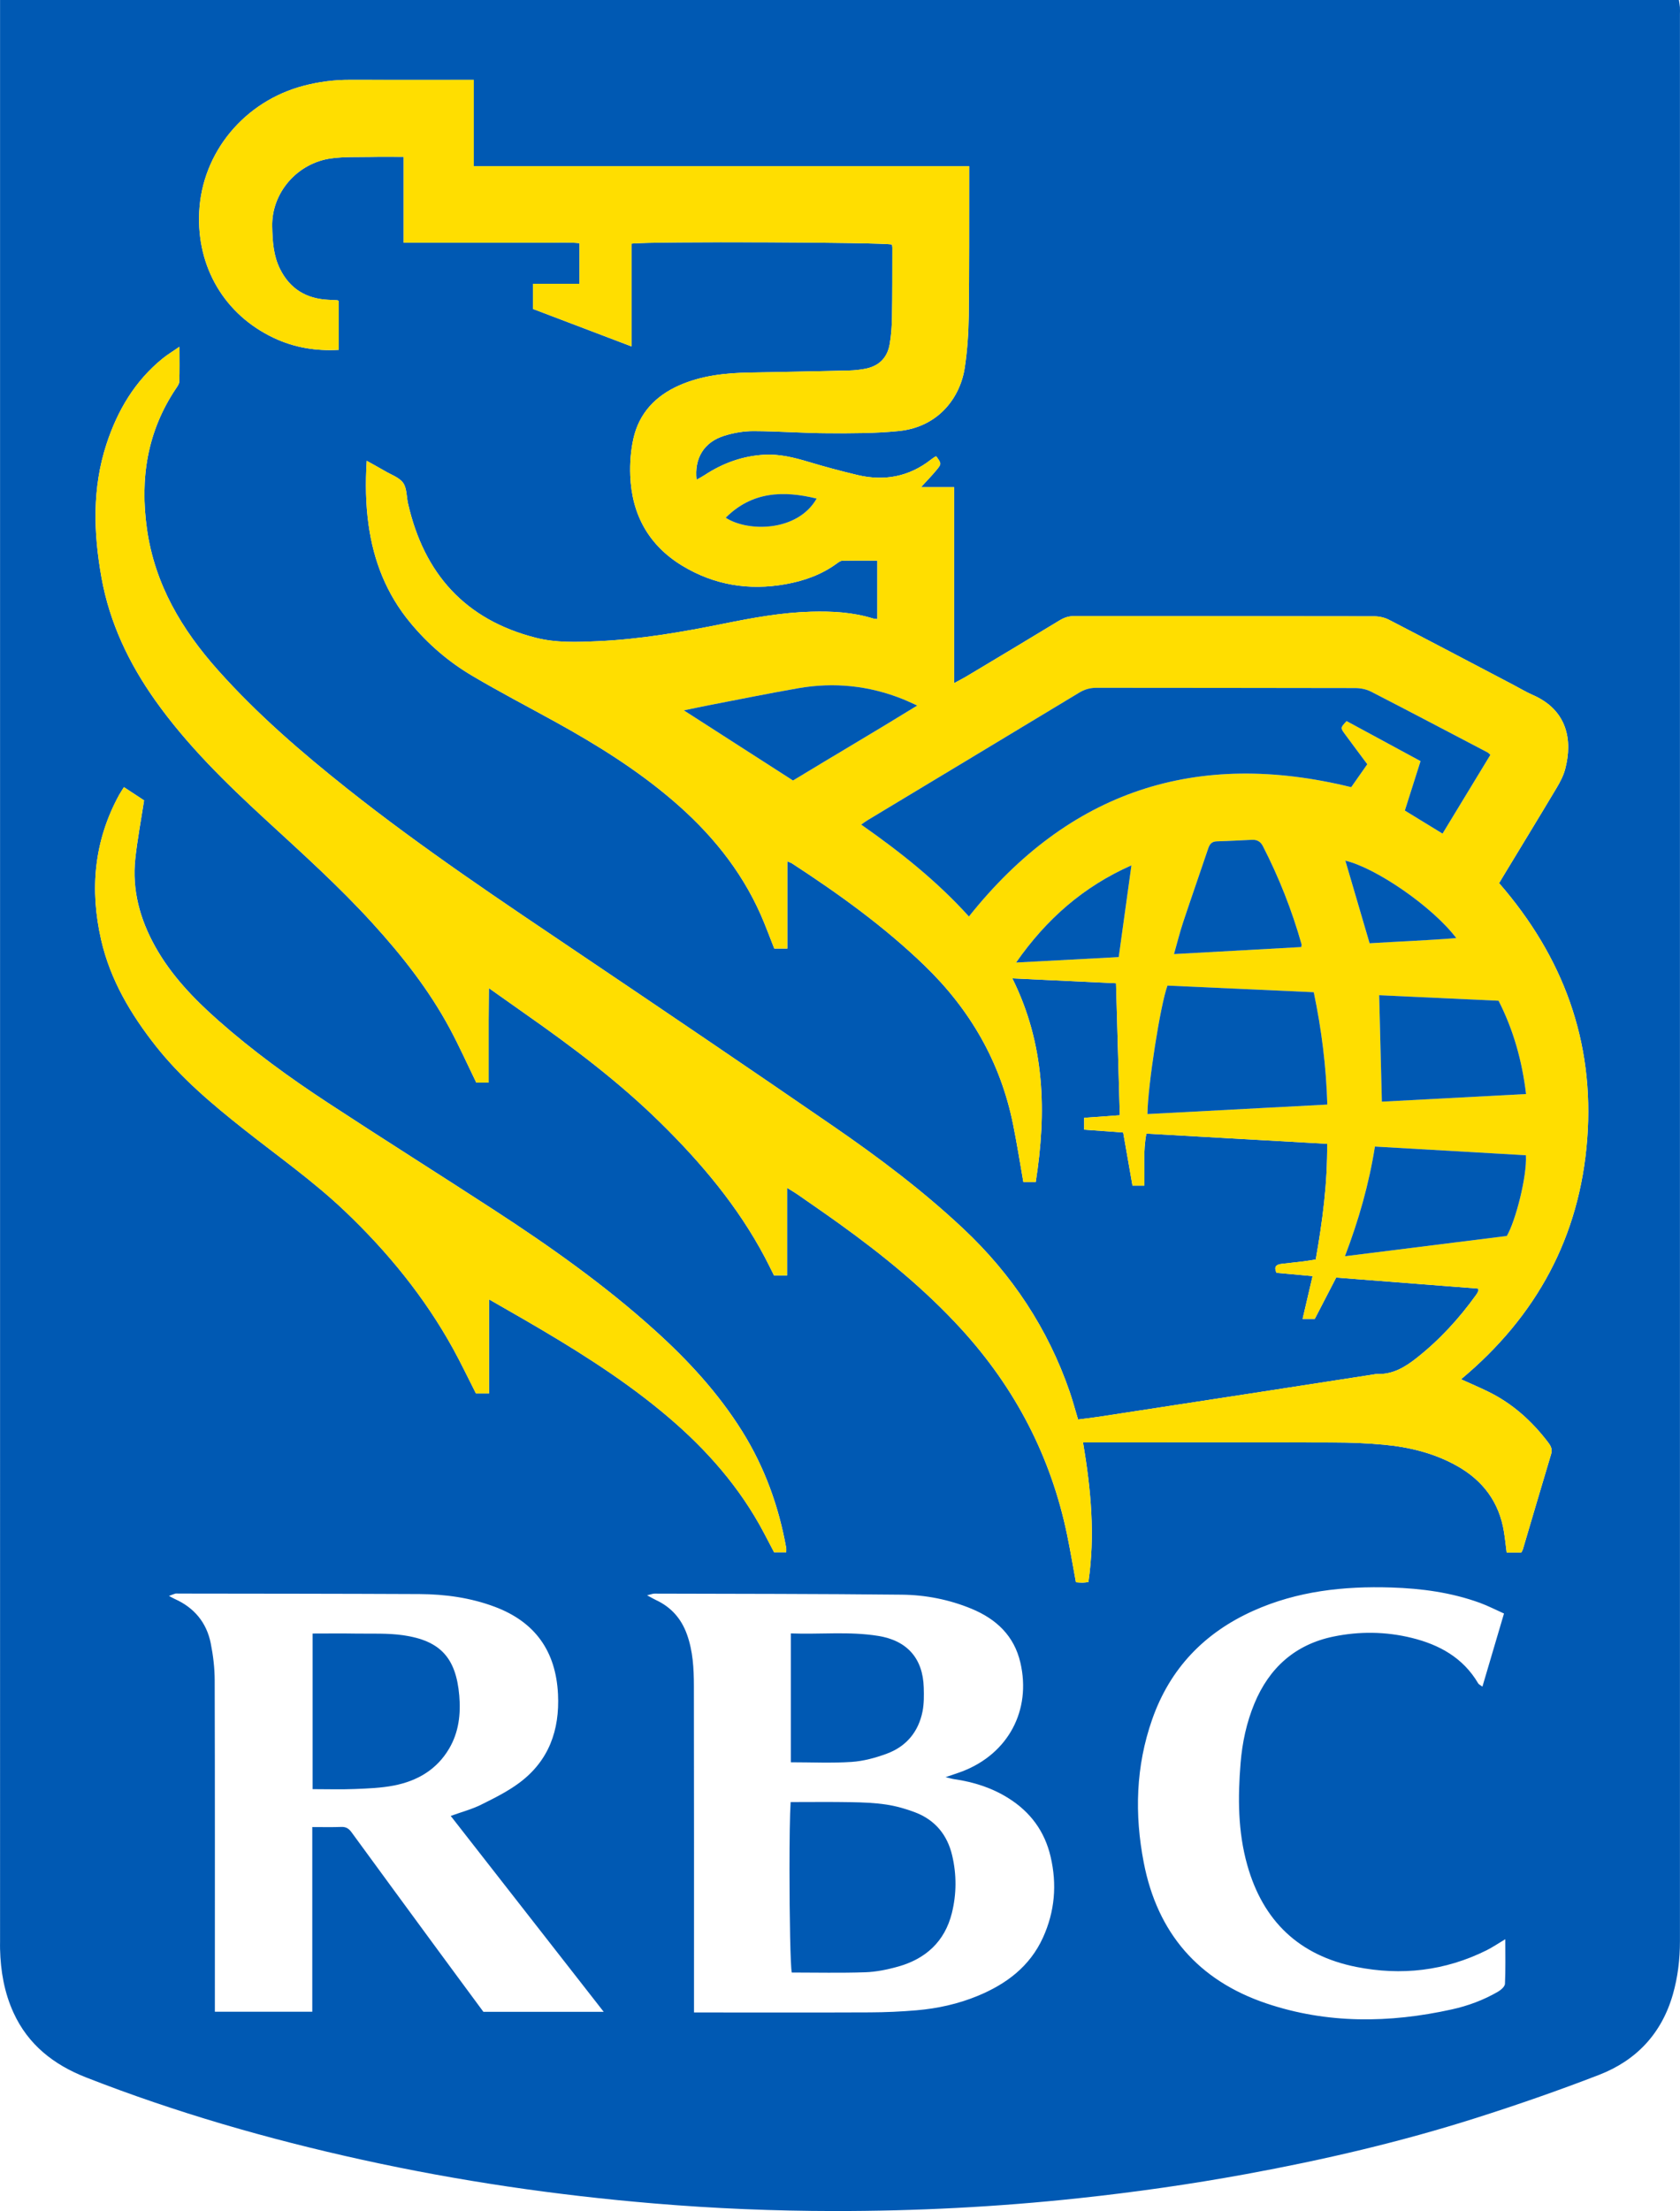
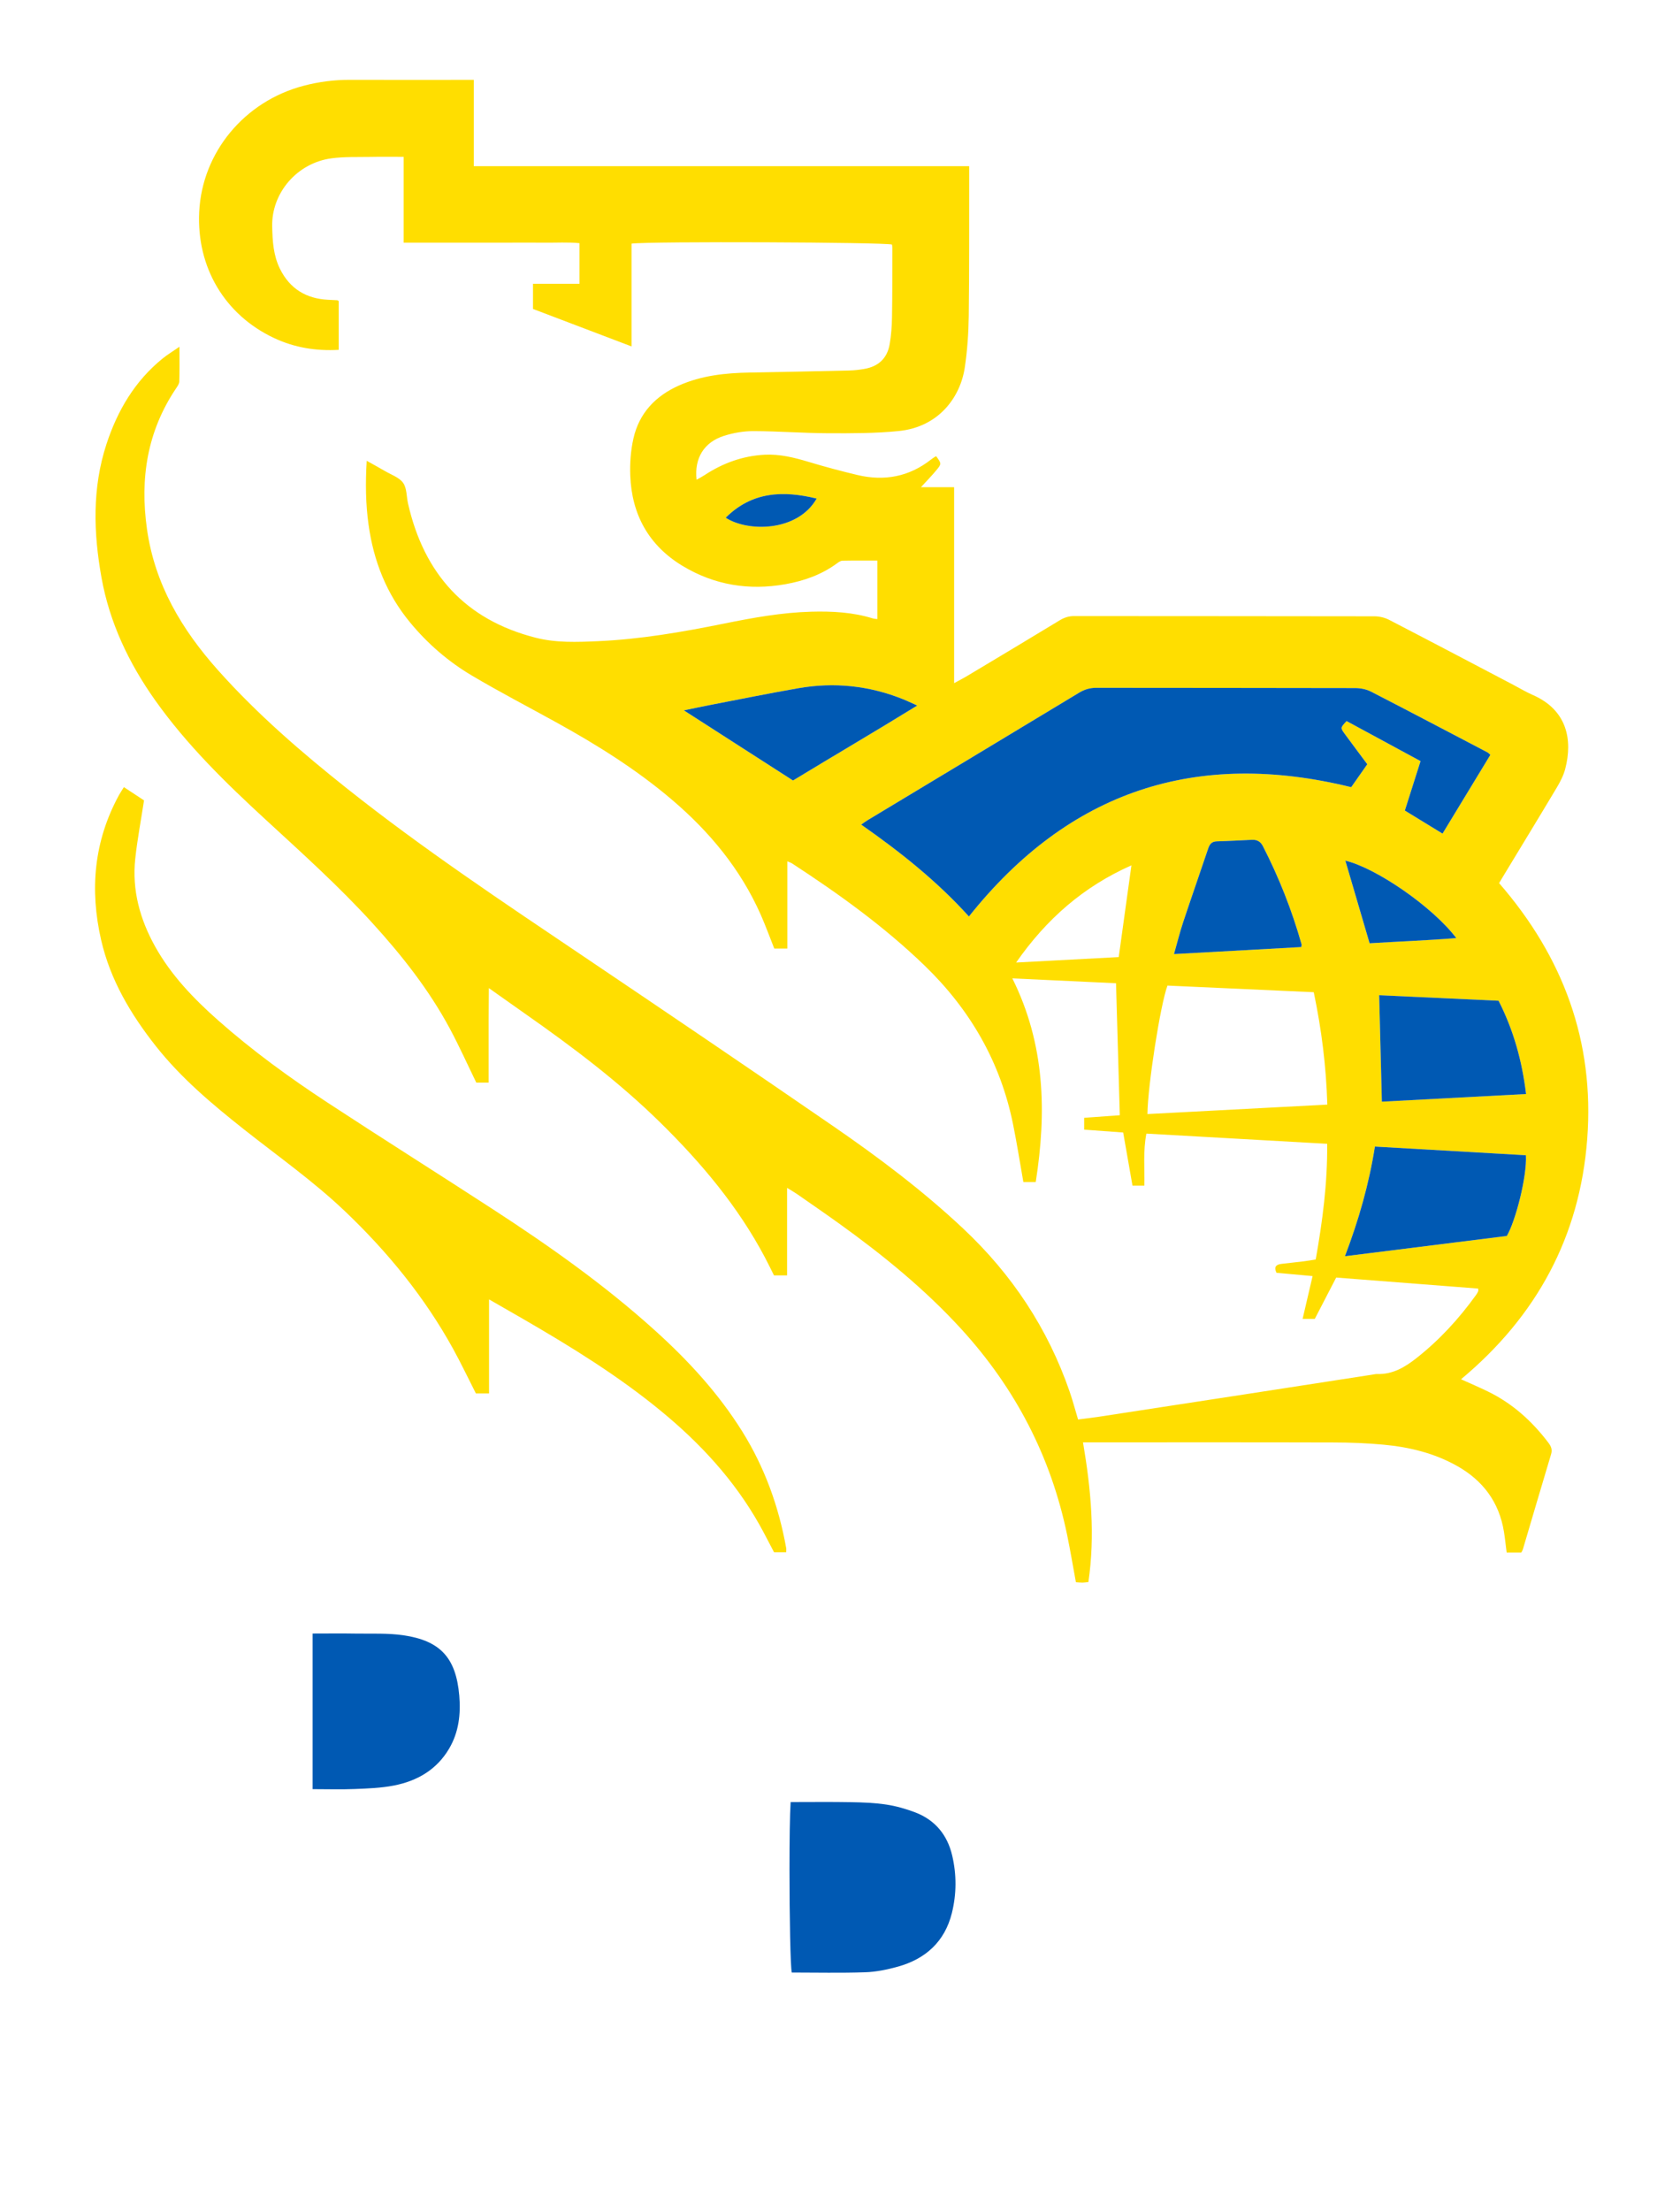
<svg xmlns="http://www.w3.org/2000/svg" id="Layer_1" viewBox="0 0 573.76 754.62">
  <defs>
    <style>.cls-1{fill:#0059b3;}.cls-2{fill:#ffde00;}</style>
  </defs>
-   <path class="cls-1" d="M513.65,550.69c-2.91-1.3-5.51-2.65-8.25-3.65-9.76-3.54-19.92-4.91-30.25-5.23-16.24-.51-32.1,1.21-47.12,7.95-16.7,7.49-28.44,19.69-34.52,37.02-5.63,16.01-6.09,32.43-2.88,48.97,4.66,24.02,18.67,40.18,41.81,47.99,20.82,7.03,42.05,6.77,63.33,2.08,5.56-1.22,10.89-3.19,15.83-6.06,1.01-.59,2.33-1.74,2.38-2.68,.23-4.91,.11-9.84,.11-15.23-2.41,1.43-4.33,2.75-6.39,3.78-14.18,7.04-29.11,8.75-44.53,5.67-19.47-3.89-31.81-15.63-37.19-34.73-3.23-11.45-3.25-23.13-2.29-34.85,.57-6.97,2.02-13.79,4.71-20.29,5.07-12.22,13.91-20.15,26.94-22.86,8.88-1.84,17.88-1.75,26.73,.42,9.49,2.32,17.62,6.79,22.77,15.55,.2,.35,.68,.53,1.44,1.1,2.49-8.43,4.88-16.52,7.37-24.95ZM573.73,2.42c.06,.82,.01,1.66,.01,2.48V662.48c0,6.17-.71,12.27-2.42,18.22-1.91,6.67-5.03,12.3-9.26,16.88s-9.58,8.1-15.93,10.56c-13.87,5.36-27.95,10.25-42.13,14.75-25.71,8.17-51.95,14.27-78.47,19.13-18.95,3.47-38.01,6.18-57.18,8.23-27.78,2.98-55.64,4.4-83.57,4.37-20.47-.02-40.92-.87-61.31-2.58-33.59-2.81-66.89-7.68-99.81-14.92-32.11-7.06-63.65-16.12-94.31-28.12-10.98-4.3-19.74-11.13-24.74-22.08-3.15-6.88-4.41-14.2-4.59-21.72-.03-.83,0-1.66,0-2.48V0H573.4c.12,.87,.27,1.64,.33,2.42Zm-31.66,386.35c2.54-33.36-8.27-62.27-30.09-87.36,.42-.71,.77-1.32,1.14-1.92,6.18-10.21,12.41-20.39,18.53-30.64,1.2-2.01,2.33-4.18,2.91-6.42,2.59-9.89,.67-20.13-11.12-25.25-2.26-.99-4.4-2.29-6.6-3.44-14.13-7.41-28.24-14.85-42.41-22.18-1.49-.77-3.34-1.21-5.03-1.21-34.18-.07-68.38-.04-102.56-.08-1.87,0-3.38,.51-4.95,1.46-10.6,6.44-21.26,12.8-31.9,19.17-1.17,.7-2.39,1.31-4.14,2.26v-66.88h-11.32c2-2.2,3.75-3.95,5.31-5.86,1.76-2.13,1.69-2.19-.07-4.66-.12,.02-.25,.02-.35,.08-.49,.32-.99,.64-1.45,1-7.5,5.89-15.95,7.45-25.1,5.29-5.62-1.34-11.22-2.83-16.75-4.5-4.9-1.47-9.82-2.69-14.96-2.43-7.48,.39-14.31,2.86-20.56,6.98-.83,.54-1.72,1-2.7,1.56-.83-7.32,2.52-12.84,9.41-15,3.21-1.01,6.71-1.61,10.08-1.6,8.51,.03,17.01,.7,25.52,.73,8.02,.03,16.11,.05,24.08-.76,13.57-1.38,20.98-11.48,22.5-21.65,.88-5.83,1.28-11.76,1.36-17.66,.2-15.62,.12-31.24,.15-46.86v-4.21H161.81V27.26h-3.94c-12.78,0-25.56,.03-38.34-.01-5.36-.02-10.6,.66-15.77,2.01-20.28,5.29-34.75,22.74-35.73,43.11-.91,18.84,8.71,35.09,25.56,43,6.95,3.27,14.3,4.48,22.09,4.04v-16.64c-.27-.17-.36-.29-.45-.29-1.06-.06-2.13-.1-3.19-.16-7.48-.38-13.05-3.76-16.41-10.53-2.27-4.57-2.56-9.45-2.67-14.48-.26-11.46,8.49-21.68,20.21-23.26,4.42-.6,8.95-.41,13.44-.49,3.63-.08,7.27-.02,11.24-.02v29.28h36.11c4.02,0,8.05-.04,12.07,.01,3.97,.04,7.96-.22,11.88,.17v13.85h-15.88v8.6c11.13,4.23,22.11,8.4,33.66,12.79v-35.09c6.49-.82,86.51-.48,88.94,.32,.04,.34,.13,.68,.13,1.03-.02,7.93,.02,15.86-.12,23.79-.05,3.06-.27,6.15-.79,9.16-.83,4.85-3.87,7.67-8.74,8.48-1.63,.28-3.28,.48-4.92,.52-11.35,.26-22.71,.51-34.06,.7-8.32,.14-16.51,.99-24.22,4.41-8.05,3.57-13.63,9.45-15.58,18.1-.93,4.1-1.24,8.45-1.08,12.66,.51,13.33,6.32,23.85,17.85,30.82,10.87,6.55,22.66,8.47,35.14,6.25,6.36-1.13,12.32-3.24,17.59-7.1,.55-.41,1.23-.9,1.86-.91,3.98-.08,7.96-.04,11.94-.04v19.96c-.64-.09-1.12-.1-1.56-.24-6.87-2.12-13.9-2.48-21.03-2.29-10.09,.28-19.96,2.08-29.8,4.07-14.25,2.88-28.56,5.36-43.11,6-7.08,.31-14.19,.6-21.17-1.18-24.12-6.14-38.16-21.88-43.61-45.8-.54-2.38-.38-5.23-1.67-7.05-1.33-1.86-4.03-2.76-6.17-4.02-1.98-1.16-4.01-2.25-6.27-3.52-.46,7.63-.36,14.71,.62,21.76,1.72,12.44,6.15,23.71,14.23,33.46,6.02,7.29,13.1,13.38,21.18,18.15,9.35,5.53,19,10.54,28.51,15.79,14,7.73,27.54,16.15,39.75,26.56,12.86,10.95,23.42,23.68,30.3,39.25,1.66,3.77,3.07,7.65,4.6,11.5h4.46v-29.77c.85,.37,1.29,.5,1.65,.74,15.97,10.41,31.41,21.5,45.19,34.8,15.59,15.05,25.96,32.95,30.26,54.24,1.31,6.46,2.33,12.97,3.51,19.67h4.23c3.75-23.84,3.19-47.05-7.99-69.5,12.18,.57,23.99,1.13,35.41,1.66,.44,15.31,.86,30.12,1.29,45.05-4.08,.29-8.15,.59-12.17,.88v4.04c4.46,.33,8.78,.64,13.32,.97,1.07,6.11,2.12,12.11,3.18,18.14h4.05c.14-5.98-.47-11.75,.7-17.76,20.64,1.16,41.1,2.31,61.74,3.48,.13,13.52-1.61,26.47-3.91,39.48-1.46,.23-2.73,.46-4.01,.62-2.58,.32-5.16,.58-7.75,.89-1.74,.22-2.61,1.01-1.64,3.03,3.99,.37,8.06,.74,12.33,1.13-1.17,5.02-2.26,9.71-3.41,14.61h4.16c2.43-4.67,4.86-9.36,7.31-14.11,16.33,1.27,32.42,2.52,48.5,3.76,0,.5,.08,.75-.01,.94-.19,.43-.44,.84-.71,1.22-5.83,8.11-12.51,15.39-20.39,21.59-4,3.15-8.15,5.59-13.44,5.41-.46-.02-.93,.11-1.4,.18-14.59,2.25-29.17,4.51-43.76,6.76-16.58,2.55-33.15,5.1-49.73,7.63-2.41,.37-4.83,.64-7.21,.95-1.03-3.4-1.84-6.49-2.88-9.5-7.44-21.55-19.68-39.99-36.26-55.57-13.84-13-28.97-24.37-44.57-35.1-28.44-19.57-57.04-38.93-85.68-58.22-27.17-18.3-54.44-36.46-80.13-56.84-15.67-12.44-30.79-25.47-44.16-40.44-12.46-13.95-21.68-29.41-24.33-48.33-2.41-17.17,.09-33.18,9.85-47.77,.51-.77,1.18-1.64,1.2-2.48,.13-3.72,.06-7.45,.06-11.87-2.3,1.59-4.1,2.67-5.72,3.98-9.5,7.69-15.44,17.75-19.2,29.22-4.92,15.02-4.45,30.31-1.71,45.58,2.76,15.37,9.33,29.18,18.33,41.87,10.81,15.24,24.11,28.21,37.79,40.79,12.45,11.45,25.03,22.76,36.43,35.28,10.07,11.05,19.29,22.74,26.39,35.94,3.23,6.01,6.03,12.26,9.07,18.49h4.21v-10.82c0-3.53-.02-7.1,0-10.65,.01-3.44,.05-6.88,.08-10.79,4.54,3.21,8.48,6.02,12.44,8.79,16.2,11.35,31.97,23.21,46.11,37.1,13.99,13.74,26.53,28.62,35.75,46.06,1.09,2.07,2.11,4.17,3.08,6.11h4.47v-29.88c1.5,.93,2.5,1.49,3.44,2.14,4.75,3.31,9.53,6.59,14.24,9.97,15.01,10.78,29.31,22.4,41.83,36.09,18.45,20.19,30.64,43.58,36.16,70.4,1.09,5.28,1.97,10.61,2.97,16,.85,.06,1.55,.13,2.24,.13,.57,0,1.15-.1,2.02-.19,2.34-15.91,.91-31.59-1.84-47.68h4.38c27.1-.01,54.2-.05,81.3,.03,5.67,.01,11.35,.23,17,.76,8.76,.81,17.25,2.87,25.01,7.22,8.88,4.97,14.45,12.37,16.08,22.54,.37,2.3,.61,4.62,.92,7.05h4.99c.22-.41,.43-.7,.53-1.03,3.22-10.86,6.41-21.74,9.67-32.59,.48-1.6-.08-2.73-.97-3.9-5.59-7.37-12.3-13.41-20.67-17.47-2.93-1.42-5.92-2.7-9.13-4.15,25.81-21.52,40.55-48.63,43.09-81.97Zm-185.89,272.57c4.06-8.9,4.86-18.16,2.62-27.69-2.01-8.6-6.86-15.18-14.31-19.88-5.69-3.6-11.95-5.58-18.58-6.54-.79-.11-1.56-.36-2.98-.69,2.45-.85,4.15-1.37,5.79-2,15.61-6.03,23.54-20.81,19.77-37.07-2.12-9.18-8.23-14.9-16.68-18.4-7.63-3.15-15.68-4.73-23.85-4.81-28.14-.3-56.29-.28-84.44-.36-.6,0-1.2,.26-2.52,.57,1.46,.79,2.23,1.25,3.04,1.63,5.2,2.43,8.66,6.35,10.59,11.77,2.03,5.67,2.34,11.57,2.35,17.47,.07,35.6,.04,71.22,.04,106.82v4.69h4.37c18.57,0,37.14,.05,55.71-.03,5.32-.02,10.64-.26,15.93-.71,7.21-.62,14.25-2.17,20.96-4.95,9.7-4.02,17.7-10,22.19-19.82Zm-87.66-131.56c0-.73,.05-1.09,0-1.43-2.55-14.22-7.37-27.58-15.05-39.87-8.16-13.04-18.48-24.23-29.86-34.48-17.08-15.41-35.81-28.64-55.06-41.15-18.83-12.24-37.84-24.19-56.62-36.5-13.06-8.56-25.69-17.74-37.41-28.1-8.36-7.4-16.06-15.39-21.54-25.23-5.17-9.3-7.92-19.23-6.77-29.92,.7-6.54,1.94-13.01,3-19.93-1.97-1.3-4.38-2.88-6.88-4.52-.67,1.09-1.2,1.87-1.66,2.69-8.57,15.69-10.06,32.26-6.11,49.49,3.14,13.67,10.13,25.37,18.7,36.23,8.65,10.94,19.25,19.83,30.11,28.42,11.59,9.17,23.69,17.67,34.44,27.9,14.58,13.87,27.17,29.27,36.92,46.91,2.78,5.04,5.25,10.26,7.82,15.29h4.49v-32.1c4.27,2.45,8.04,4.6,11.79,6.77,16.28,9.43,32.27,19.28,46.85,31.26,13.45,11.04,25.13,23.64,33.72,38.9,1.73,3.08,3.31,6.24,4.97,9.37h4.16Zm-103.43,156.85h41.09c-17.56-22.47-34.78-44.51-52.25-66.86,3.74-1.35,7.2-2.26,10.35-3.82,4.53-2.24,9.14-4.53,13.16-7.54,10-7.48,13.73-17.89,13.13-30.18-.72-14.67-7.81-24.67-21.58-29.83-8.29-3.11-16.94-4.3-25.73-4.35-27.44-.13-54.89-.13-82.33-.17-.35,0-.73-.07-1.06,.02-.57,.15-1.11,.4-2.16,.79,1.02,.54,1.51,.83,2.03,1.06,6.61,2.97,10.81,8.04,12.23,15.09,.83,4.14,1.34,8.42,1.35,12.64,.1,36.32,.06,72.64,.06,108.96v4.16h33.27v-63.03c3.55,0,6.74,.08,9.92-.04,1.62-.06,2.59,.58,3.5,1.84,9.13,12.51,18.3,24.99,27.47,37.47,5.87,8,11.78,15.97,17.55,23.79Z" />
  <path class="cls-2" d="M330.91,312.8c34.28-43.02,77.75-57.11,130.56-44.14,1.78-2.53,3.59-5.12,5.49-7.82-2.66-3.58-5.21-6.97-7.72-10.39-1.5-2.05-1.47-2.07,.65-4.35,8.37,4.53,16.76,9.07,25.26,13.67-1.85,5.8-3.62,11.37-5.36,16.87,4.47,2.73,8.57,5.24,12.87,7.87,5.52-9.09,10.94-18,16.33-26.87-.52-.48-.67-.68-.86-.79-13.29-6.95-26.56-13.95-39.9-20.8-1.6-.82-3.6-1.21-5.41-1.21-29.45-.08-58.9-.04-88.35-.09-2.23,0-4.08,.55-5.97,1.69-24.06,14.54-48.16,29.02-72.24,43.52-.66,.39-1.27,.87-2.14,1.48,13.49,9.43,26.02,19.42,36.79,31.36Zm190.23,81.48c-17.24-.99-34.28-1.97-51.57-2.96-2.04,12.86-5.53,25.04-10.24,37.43,18.77-2.35,37.09-4.65,55.29-6.92,2.97-5.05,6.92-20.3,6.52-27.55Zm-49.2-18.28c16.43-.87,32.73-1.73,49.25-2.61-1.38-11.39-4.3-21.83-9.39-31.84-13.75-.63-27.37-1.26-40.78-1.88,.31,12.23,.61,24.07,.92,36.33Zm40.04-74.59c21.82,25.09,32.63,54,30.09,87.36-2.54,33.34-17.28,60.45-43.09,81.97,3.21,1.45,6.2,2.73,9.13,4.15,8.37,4.06,15.08,10.1,20.67,17.47,.89,1.17,1.45,2.3,.97,3.9-3.26,10.85-6.45,21.73-9.67,32.59-.1,.33-.31,.62-.53,1.03h-4.99c-.31-2.43-.55-4.75-.92-7.05-1.63-10.17-7.2-17.57-16.08-22.54-7.76-4.35-16.25-6.41-25.01-7.22-5.65-.53-11.33-.75-17-.76-27.1-.08-54.2-.04-81.3-.04h-4.38c2.75,16.1,4.18,31.78,1.84,47.69-.87,.09-1.45,.19-2.02,.19-.69,0-1.39-.07-2.24-.13-1-5.39-1.88-10.72-2.97-16-5.52-26.82-17.71-50.21-36.16-70.4-12.52-13.69-26.82-25.31-41.83-36.09-4.71-3.38-9.49-6.66-14.24-9.97-.94-.65-1.94-1.21-3.44-2.14v29.88h-4.47c-.97-1.94-1.99-4.04-3.08-6.11-9.22-17.44-21.76-32.32-35.75-46.06-14.14-13.89-29.91-25.75-46.11-37.1-3.96-2.77-7.9-5.58-12.44-8.79-.03,3.91-.07,7.35-.08,10.79-.02,3.55,0,7.12,0,10.65v10.82h-4.21c-3.04-6.23-5.84-12.48-9.07-18.49-7.1-13.2-16.32-24.89-26.39-35.94-11.4-12.52-23.98-23.83-36.43-35.28-13.68-12.58-26.98-25.55-37.79-40.79-9-12.69-15.57-26.5-18.33-41.87-2.74-15.27-3.21-30.56,1.71-45.58,3.76-11.47,9.7-21.53,19.2-29.22,1.62-1.31,3.42-2.39,5.72-3.98,0,4.42,.07,8.15-.06,11.87-.02,.84-.69,1.71-1.2,2.48-9.76,14.59-12.26,30.6-9.85,47.77,2.65,18.92,11.87,34.38,24.33,48.33,13.37,14.97,28.49,28,44.16,40.44,25.69,20.38,52.96,38.54,80.13,56.84,28.64,19.29,57.24,38.65,85.68,58.22,15.6,10.73,30.73,22.1,44.57,35.1,16.58,15.58,28.82,34.02,36.26,55.57,1.04,3.01,1.85,6.1,2.88,9.5,2.38-.31,4.8-.58,7.21-.95,16.58-2.53,33.15-5.08,49.73-7.63,14.59-2.25,29.17-4.51,43.76-6.76,.47-.07,.94-.2,1.4-.18,5.29,.18,9.44-2.26,13.44-5.41,7.88-6.2,14.56-13.48,20.39-21.59,.27-.38,.52-.79,.71-1.22,.09-.19,.01-.44,.01-.94-16.08-1.24-32.17-2.49-48.5-3.76-2.45,4.75-4.88,9.44-7.31,14.11h-4.16c1.15-4.9,2.24-9.59,3.41-14.61-4.27-.39-8.34-.76-12.33-1.13-.97-2.02-.1-2.81,1.64-3.03,2.59-.31,5.17-.57,7.75-.89,1.28-.16,2.55-.39,4.01-.62,2.3-13.01,4.04-25.96,3.91-39.48-20.64-1.17-41.1-2.32-61.74-3.48-1.17,6.01-.56,11.78-.7,17.76h-4.05c-1.06-6.03-2.11-12.03-3.18-18.14-4.54-.33-8.86-.64-13.32-.97v-4.04c4.02-.29,8.09-.59,12.17-.88-.43-14.93-.85-29.74-1.29-45.05-11.42-.53-23.23-1.09-35.41-1.66,11.18,22.45,11.74,45.66,7.99,69.5h-4.23c-1.18-6.7-2.2-13.21-3.51-19.67-4.3-21.29-14.67-39.19-30.26-54.24-13.78-13.3-29.22-24.39-45.19-34.8-.36-.24-.8-.37-1.65-.74v29.77h-4.46c-1.53-3.85-2.94-7.73-4.6-11.5-6.88-15.57-17.44-28.3-30.3-39.25-12.21-10.41-25.75-18.83-39.75-26.56-9.51-5.25-19.16-10.26-28.51-15.79-8.08-4.77-15.16-10.86-21.18-18.15-8.08-9.75-12.51-21.02-14.23-33.46-.98-7.05-1.08-14.13-.62-21.76,2.26,1.27,4.29,2.36,6.27,3.52,2.14,1.26,4.84,2.16,6.17,4.02,1.29,1.82,1.13,4.67,1.67,7.05,5.45,23.92,19.49,39.66,43.61,45.8,6.98,1.78,14.09,1.49,21.17,1.18,14.55-.64,28.86-3.12,43.11-6,9.84-1.99,19.71-3.79,29.8-4.07,7.13-.19,14.16,.17,21.03,2.29,.44,.14,.92,.15,1.56,.24v-19.96c-3.98,0-7.96-.04-11.94,.04-.63,.01-1.31,.5-1.86,.91-5.27,3.86-11.23,5.97-17.59,7.1-12.48,2.22-24.27,.3-35.14-6.25-11.53-6.97-17.34-17.49-17.85-30.82-.16-4.21,.15-8.56,1.08-12.66,1.95-8.65,7.53-14.53,15.58-18.1,7.71-3.42,15.9-4.27,24.22-4.41,11.35-.19,22.71-.44,34.06-.7,1.64-.04,3.29-.24,4.92-.52,4.87-.81,7.91-3.63,8.74-8.48,.52-3.01,.74-6.1,.79-9.16,.14-7.93,.1-15.86,.12-23.79,0-.35-.09-.69-.13-1.03-2.43-.8-82.45-1.14-88.94-.32v35.09c-11.55-4.39-22.53-8.56-33.66-12.79v-8.6h15.88v-13.85c-3.92-.39-7.91-.13-11.88-.17-4.02-.05-8.05-.01-12.07-.01h-36.11v-29.28c-3.97,0-7.61-.06-11.24,.02-4.49,.08-9.02-.11-13.44,.49-11.72,1.58-20.47,11.8-20.21,23.26,.11,5.03,.4,9.91,2.67,14.48,3.36,6.77,8.93,10.15,16.41,10.53,1.06,.06,2.13,.1,3.19,.16,.09,0,.18,.12,.45,.29v16.64c-7.79,.44-15.14-.77-22.09-4.04-16.85-7.91-26.47-24.16-25.56-43,.98-20.37,15.45-37.82,35.73-43.11,5.17-1.35,10.41-2.03,15.77-2.01,12.78,.04,25.56,.01,38.34,.01h3.94v29.47h169.19v4.21c-.03,15.62,.05,31.24-.15,46.86-.08,5.9-.48,11.83-1.36,17.66-1.52,10.17-8.93,20.27-22.5,21.65-7.97,.81-16.06,.79-24.08,.76-8.51-.03-17.01-.7-25.52-.73-3.37-.01-6.87,.59-10.08,1.6-6.89,2.16-10.24,7.68-9.41,15,.98-.56,1.87-1.02,2.7-1.56,6.25-4.12,13.08-6.59,20.56-6.98,5.14-.26,10.06,.96,14.96,2.43,5.53,1.67,11.13,3.16,16.75,4.5,9.15,2.16,17.6,.6,25.1-5.29,.46-.36,.96-.68,1.45-1,.1-.06,.23-.06,.35-.08,1.76,2.47,1.83,2.53,.07,4.66-1.56,1.91-3.31,3.66-5.31,5.86h11.32v66.88c1.75-.95,2.97-1.56,4.14-2.26,10.64-6.37,21.3-12.73,31.9-19.17,1.57-.95,3.08-1.46,4.95-1.46,34.18,.04,68.38,.01,102.56,.08,1.69,0,3.54,.44,5.03,1.21,14.17,7.33,28.28,14.77,42.41,22.18,2.2,1.15,4.34,2.45,6.6,3.44,11.79,5.12,13.71,15.36,11.12,25.25-.58,2.24-1.71,4.41-2.91,6.42-6.12,10.25-12.35,20.43-18.53,30.64-.37,.6-.72,1.21-1.14,1.92Zm-14.62,18.76c-8.13-10.72-27.38-23.93-37.89-26.43,2.72,9.24,5.43,18.47,8.28,28.2,9.75-.6,19.53-.96,29.61-1.77Zm-44.05,56.83h0c-.39-13.08-1.95-25.55-4.63-38.36-16.71-.75-33.38-1.51-49.96-2.26-2.43,6.5-6.74,34.16-6.84,43.85,20.34-1.07,40.66-2.14,61.43-3.23Zm-8.78-54.57c0-.06-.01-.1-.02-.15-3.29-11.61-7.69-22.77-13.21-33.51-.82-1.59-2.02-2.21-3.69-2.14-4.01,.17-8.01,.42-12.02,.52-1.73,.04-2.45,.93-2.96,2.44-2.82,8.38-5.75,16.72-8.54,25.11-1.14,3.43-2.01,6.95-3.14,10.93,14.87-.82,29.19-1.61,43.48-2.4,.03-.38,.1-.62,.1-.8Zm-62.46,4.22c1.47-10.59,2.88-20.77,4.34-31.31-16.35,7.25-28.97,18.25-39.38,33.17,12.17-.65,23.65-1.26,35.04-1.86Zm-68.81-85.85c-2.05-.92-3.41-1.58-4.81-2.14-11.58-4.66-23.55-5.91-35.81-3.77-10.11,1.76-20.17,3.81-30.24,5.75-2.7,.52-5.39,1.1-8.84,1.81,12.82,8.23,24.93,16,37.26,23.93h.01c14.13-8.58,28.13-16.77,42.43-25.58Zm-34.35-70.64c-11.41-2.79-22.08-2.43-31.07,6.54,7.58,4.91,24.53,4.86,31.07-6.54Z" />
  <path class="cls-1" d="M521.14,394.28c.4,7.25-3.55,22.5-6.52,27.55-18.2,2.27-36.52,4.57-55.29,6.92,4.71-12.39,8.2-24.57,10.24-37.43,17.29,.99,34.33,1.97,51.57,2.96Z" />
  <path class="cls-1" d="M511.8,341.55c5.09,10.01,8.01,20.45,9.39,31.84-16.52,.88-32.82,1.74-49.25,2.61-.31-12.26-.61-24.1-.92-36.33,13.41,.62,27.03,1.25,40.78,1.88Z" />
  <path class="cls-1" d="M508.13,256.85c.19,.11,.34,.31,.86,.79-5.39,8.87-10.81,17.78-16.33,26.87-4.3-2.63-8.4-5.14-12.87-7.87,1.74-5.5,3.51-11.07,5.36-16.87-8.5-4.6-16.89-9.14-25.26-13.67-2.12,2.28-2.15,2.3-.65,4.35,2.51,3.42,5.06,6.81,7.72,10.39-1.9,2.7-3.71,5.29-5.49,7.82-52.81-12.97-96.28,1.12-130.56,44.14-10.77-11.94-23.3-21.93-36.79-31.36,.87-.61,1.48-1.09,2.14-1.48,24.08-14.5,48.18-28.98,72.24-43.52,1.89-1.14,3.74-1.7,5.97-1.69,29.45,.05,58.9,.01,88.35,.09,1.81,0,3.81,.39,5.41,1.21,13.34,6.85,26.61,13.85,39.9,20.8Z" />
-   <path class="cls-1" d="M459.47,293.74c10.51,2.5,29.76,15.71,37.89,26.43-10.08,.81-19.86,1.17-29.61,1.77-2.85-9.73-5.56-18.96-8.28-28.2Z" />
-   <path class="cls-1" d="M453.31,376.99h0c-20.77,1.1-41.09,2.17-61.43,3.24,.1-9.69,4.41-37.35,6.84-43.85,16.58,.75,33.25,1.51,49.96,2.26,2.68,12.81,4.24,25.28,4.63,38.35Z" />
+   <path class="cls-1" d="M459.47,293.74c10.51,2.5,29.76,15.71,37.89,26.43-10.08,.81-19.86,1.17-29.61,1.77-2.85-9.73-5.56-18.96-8.28-28.2" />
  <path class="cls-1" d="M444.51,322.28c0,.05,.02,.09,.02,.15,0,.18-.07,.42-.1,.8-14.29,.79-28.61,1.58-43.48,2.4,1.13-3.98,2-7.5,3.14-10.93,2.79-8.39,5.72-16.73,8.54-25.11,.51-1.51,1.23-2.4,2.96-2.44,4.01-.1,8.01-.35,12.02-.52,1.67-.07,2.87,.55,3.69,2.14,5.52,10.74,9.92,21.9,13.21,33.51Z" />
-   <path class="cls-1" d="M386.41,295.34c-1.46,10.54-2.87,20.72-4.34,31.31-11.39,.6-22.87,1.21-35.04,1.86,10.41-14.92,23.03-25.92,39.38-33.17Z" />
  <path class="cls-1" d="M325.19,633.27c1.54,6.54,1.51,13.18-.11,19.68-2.43,9.72-8.96,15.62-18.41,18.26-3.62,1.01-7.4,1.79-11.13,1.92-8.37,.29-16.76,.09-25.12,.09-.48-1.69-.79-19.37-.79-35.18,0-9.81,.12-18.9,.39-23,7.05,0,13.88-.09,20.71,.04,4.01,.07,8.05,.22,12,.82,3.35,.51,6.69,1.46,9.86,2.67,6.78,2.6,10.96,7.69,12.6,14.7Z" />
-   <path class="cls-1" d="M315.48,575.93c.08,2.7,.11,5.48-.4,8.12-1.38,7.01-5.56,12.02-12.23,14.48-3.84,1.42-7.95,2.54-12.01,2.81-6.81,.45-13.67,.12-20.75,.12v-43.98h-.01c10.06,.38,19.98-.74,29.84,.85,9.87,1.58,15.28,7.67,15.56,17.6Z" />
  <path class="cls-1" d="M308.45,238.66c1.4,.56,2.76,1.22,4.81,2.14-14.3,8.81-28.3,17-42.43,25.58h-.01c-12.33-7.93-24.44-15.7-37.26-23.93,3.45-.71,6.14-1.29,8.84-1.81,10.07-1.94,20.13-3.99,30.24-5.75,12.26-2.14,24.23-.89,35.81,3.77Z" />
  <path class="cls-1" d="M247.84,176.7c8.99-8.97,19.66-9.33,31.07-6.54-6.54,11.4-23.49,11.45-31.07,6.54Z" />
  <path class="cls-2" d="M268.51,528.35c.06,.34,0,.7,0,1.43h-4.16c-1.66-3.13-3.24-6.29-4.97-9.37-8.59-15.26-20.27-27.86-33.72-38.9-14.58-11.98-30.57-21.83-46.85-31.26-3.75-2.17-7.52-4.32-11.79-6.77v32.1h-4.49c-2.57-5.03-5.04-10.25-7.82-15.29-9.75-17.64-22.34-33.04-36.92-46.91-10.75-10.23-22.85-18.73-34.44-27.9-10.86-8.59-21.46-17.48-30.11-28.42-8.57-10.86-15.56-22.56-18.7-36.23-3.95-17.23-2.46-33.8,6.11-49.49,.46-.82,.99-1.6,1.66-2.69,2.5,1.64,4.91,3.22,6.88,4.52-1.06,6.92-2.3,13.39-3,19.93-1.15,10.69,1.6,20.62,6.77,29.92,5.48,9.84,13.18,17.83,21.54,25.23,11.72,10.36,24.35,19.54,37.41,28.1,18.78,12.31,37.79,24.26,56.62,36.5,19.25,12.51,37.98,25.74,55.06,41.15,11.38,10.25,21.7,21.44,29.86,34.48,7.68,12.29,12.5,25.65,15.05,39.87Z" />
  <path class="cls-1" d="M156.85,578.67c.54,6.33-.15,12.54-3.48,18.16-4.26,7.21-10.93,11.03-18.87,12.57-4.37,.85-8.9,1.01-13.37,1.19-4.7,.19-9.41,.04-14.36,.04v-53.11c5.1,0,10.04-.07,14.98,.02,5.31,.08,10.69-.19,15.91,.56,12.73,1.82,18.08,7.72,19.19,20.57Z" />
</svg>